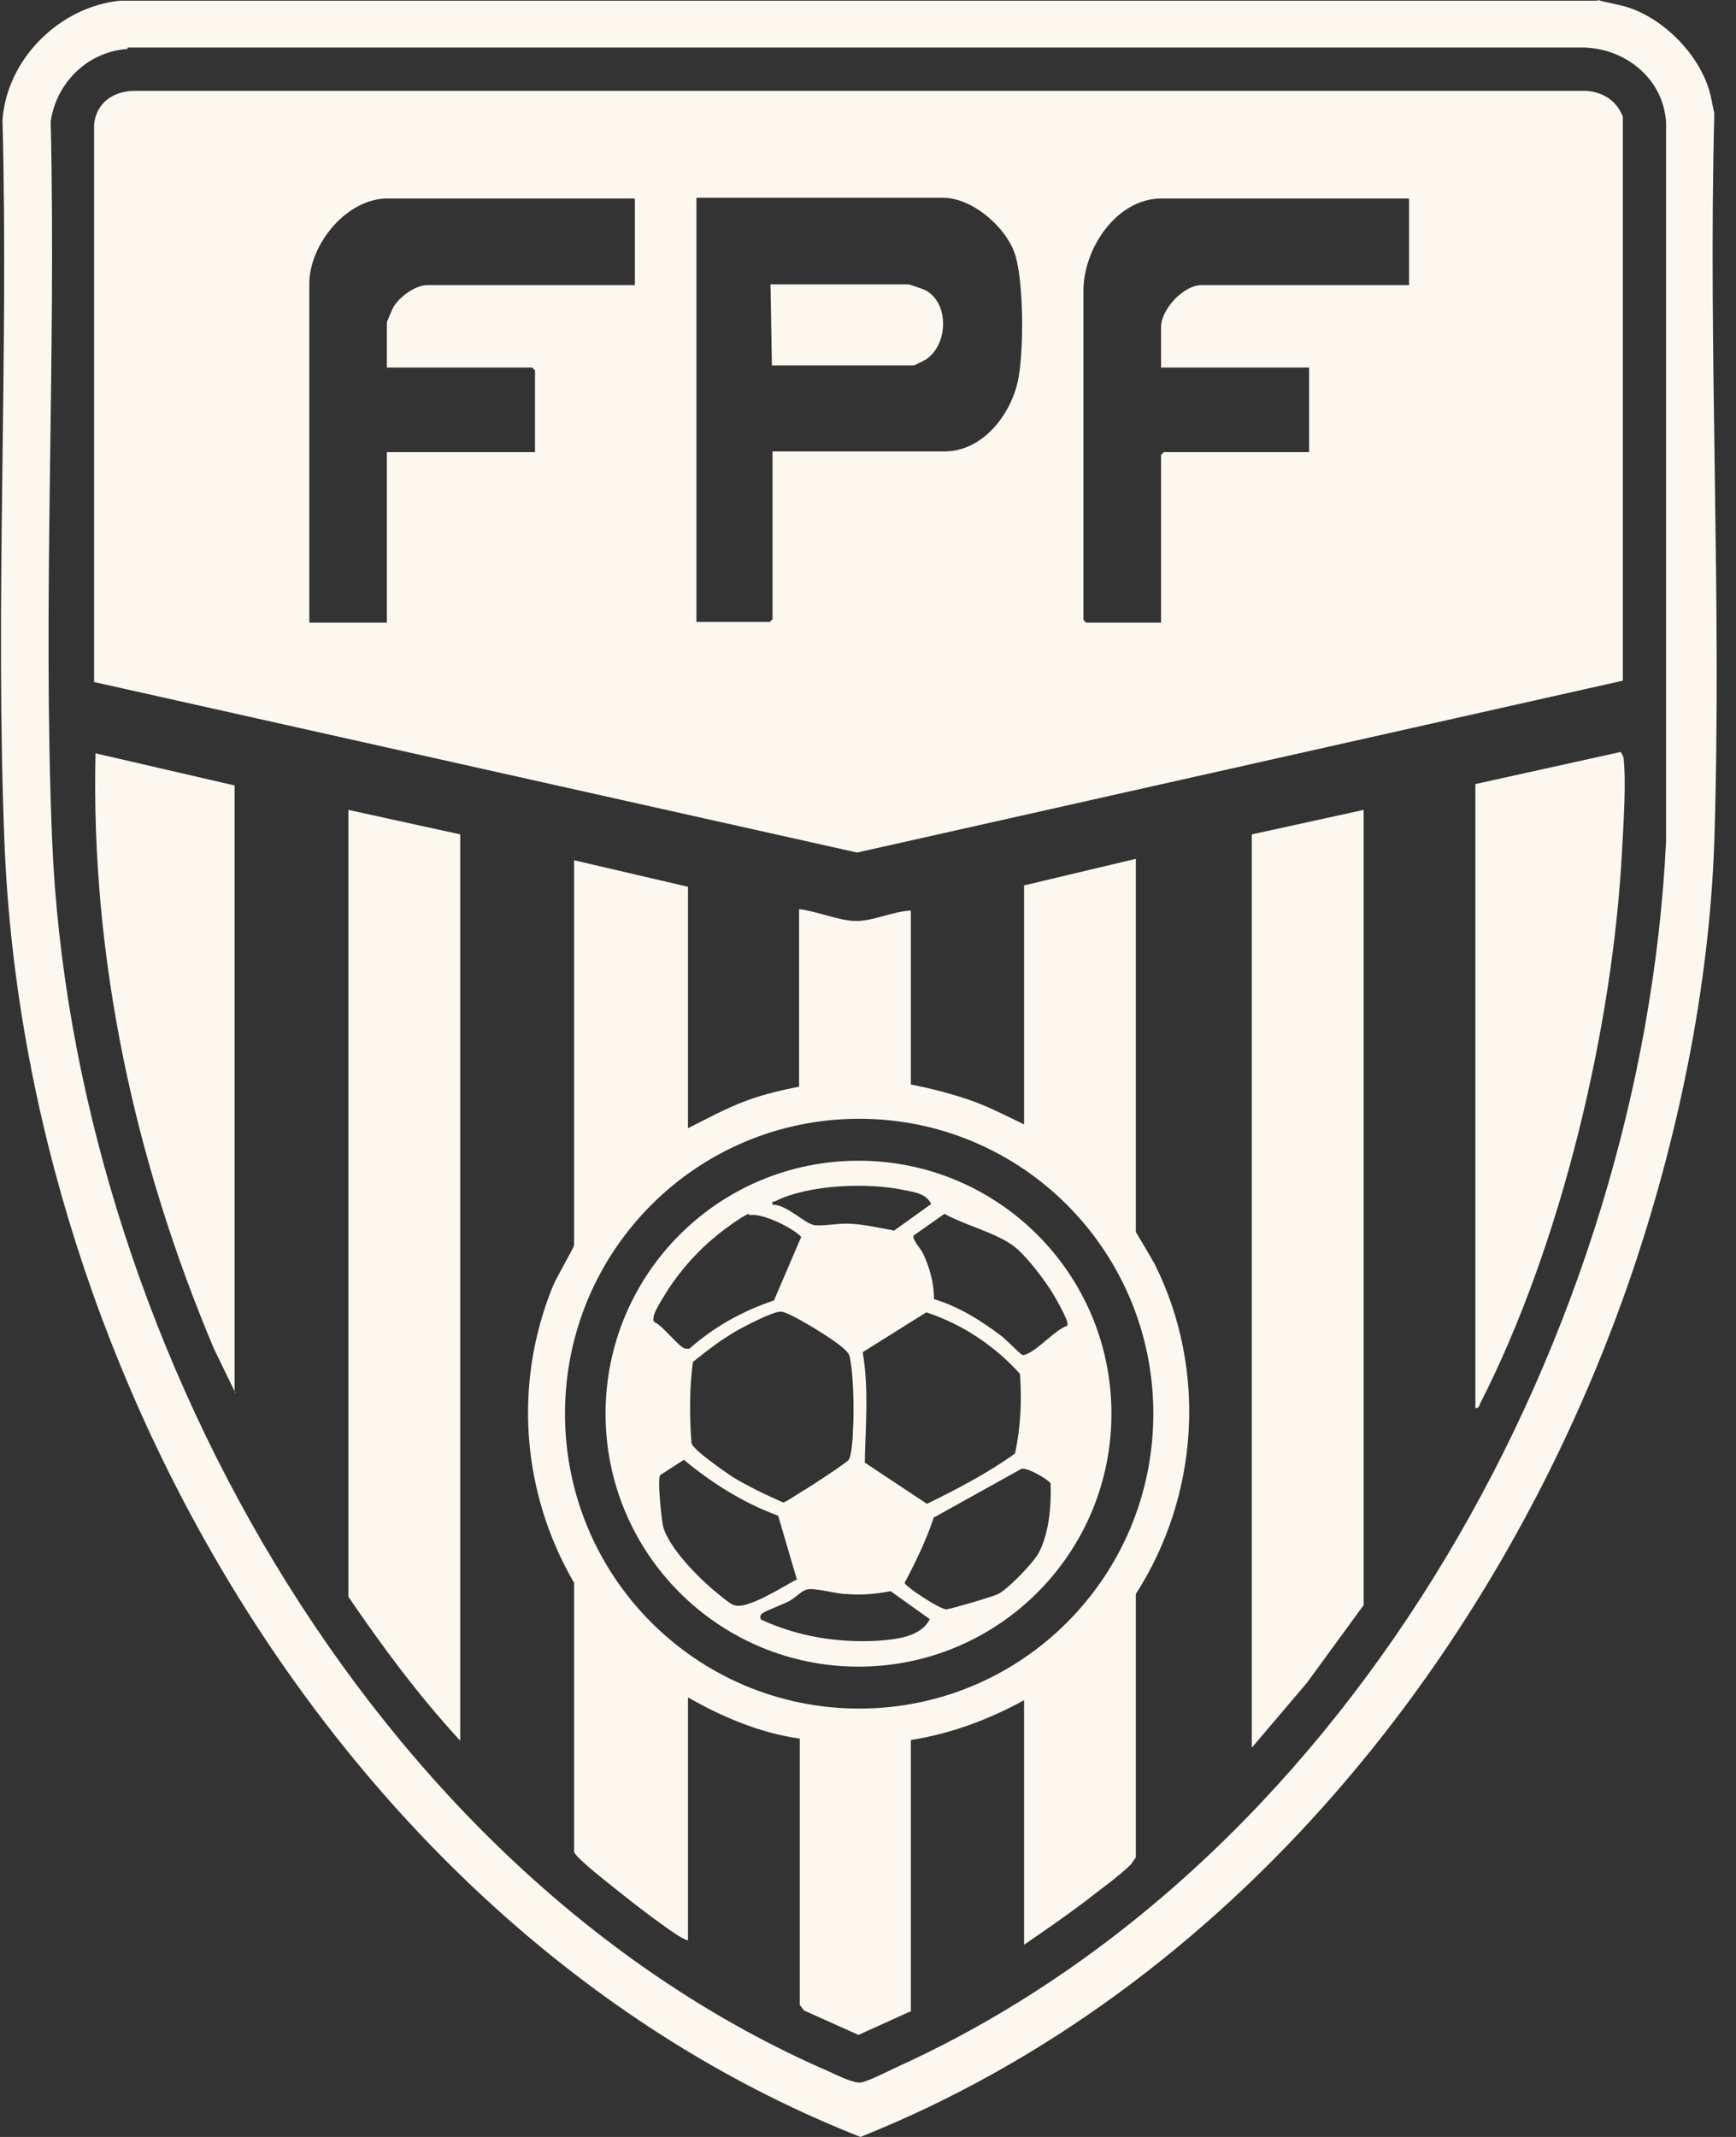
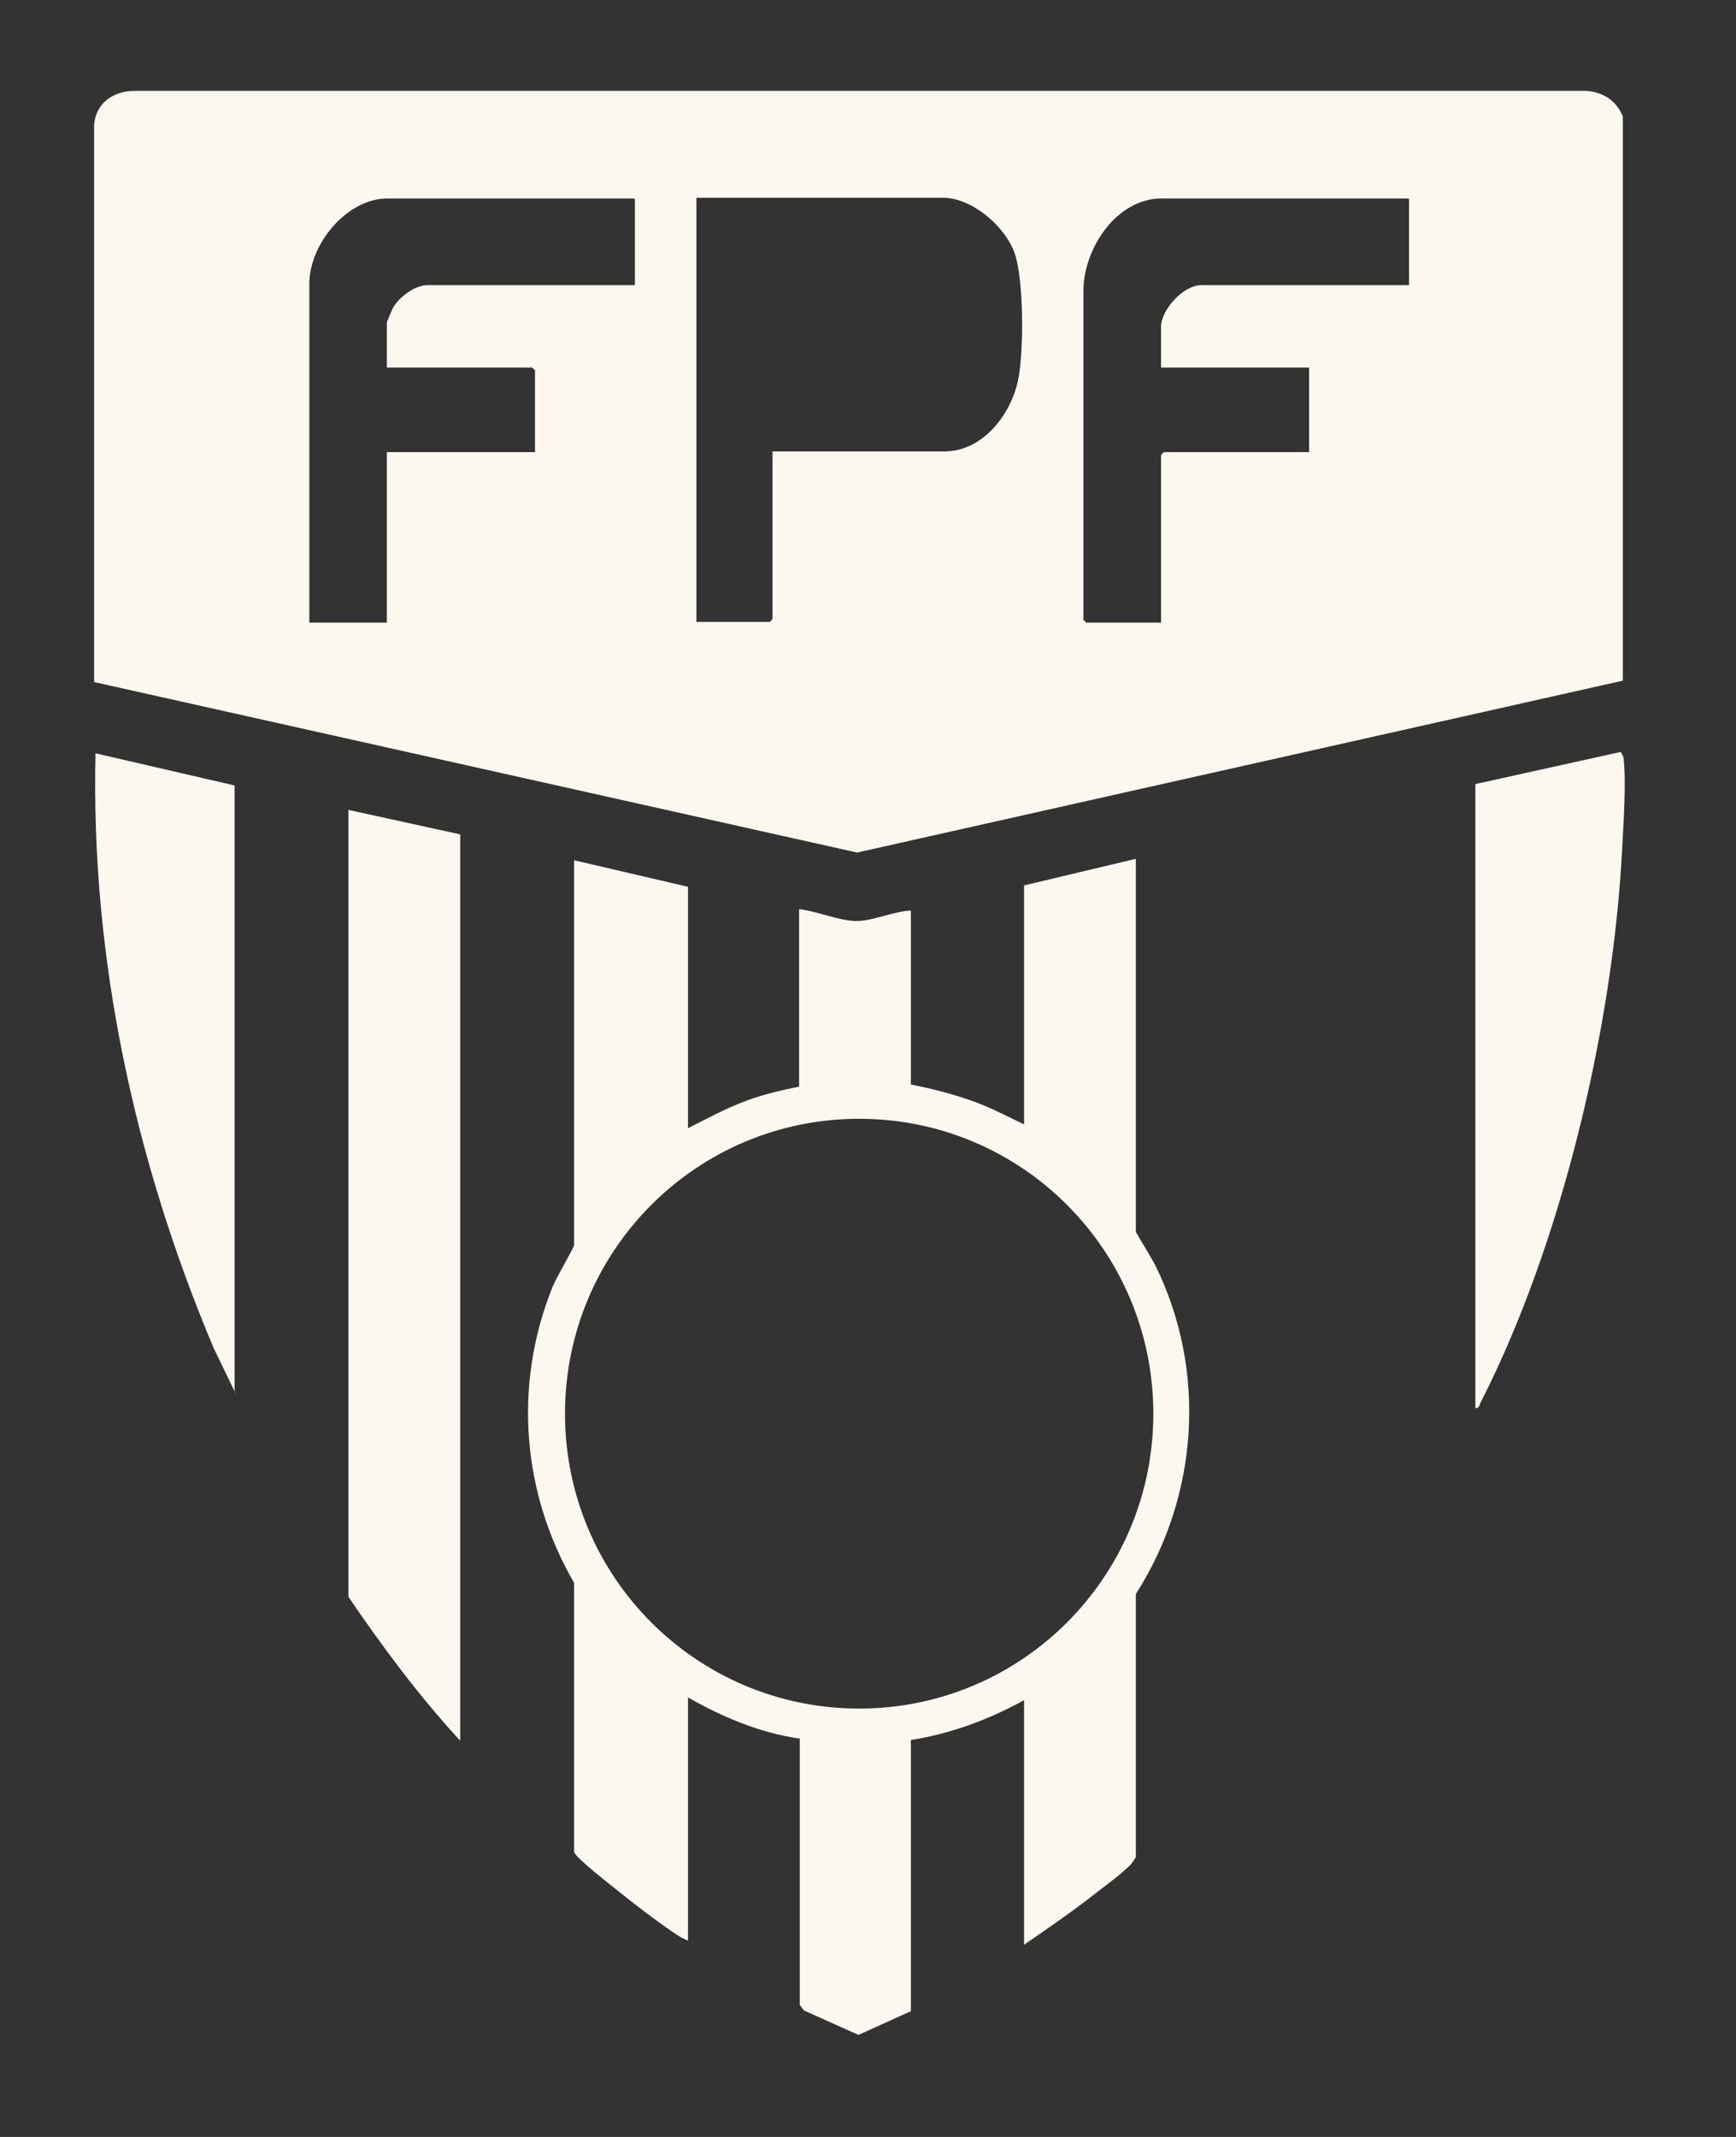
<svg xmlns="http://www.w3.org/2000/svg" width="39" height="48" viewBox="0 0 39 48" fill="none">
  <rect x="0" y="0" width="39" height="48" fill="#333333" stroke="none" />
-   <path d="M35.891 0C36.174 0.079 36.456 0.11 36.723 0.22C37.461 0.518 38.151 1.24 38.387 1.994C38.45 2.182 38.465 2.355 38.513 2.543C38.371 7.958 38.685 13.468 38.513 18.883C38.403 22.195 37.681 25.648 36.597 28.787C33.694 37.138 27.651 44.672 19.331 48C7.936 43.511 0.606 31.001 0.103 18.993C-0.117 13.593 0.197 8.099 0.056 2.7C0.15 1.334 1.328 0.157 2.693 0.016H35.891V0ZM2.866 1.099C1.971 1.162 1.265 1.852 1.139 2.731C1.265 8.084 0.951 13.53 1.171 18.867C1.626 29.87 8.281 42.035 18.609 46.524C18.782 46.603 19.19 46.807 19.347 46.776C19.535 46.744 20.101 46.446 20.32 46.352C30.492 41.643 36.896 29.87 37.429 18.899V2.747C37.367 1.774 36.535 1.099 35.593 1.067H2.866V1.099Z" fill="#FCF8F0" />
  <path d="M2.114 15.32V2.794C2.161 2.307 2.554 2.041 3.025 2.041H35.642C36.019 2.072 36.317 2.26 36.458 2.621V15.289L19.255 19.15L2.114 15.32ZM14.248 4.458H8.707C7.781 4.458 6.949 5.494 6.949 6.373V13.986H8.691V10.156H12.019V8.319L11.956 8.256H8.691V7.236C8.691 7.236 8.801 6.969 8.817 6.938C8.942 6.687 9.319 6.404 9.601 6.404H14.263V4.474L14.248 4.458ZM17.34 10.14H21.217C22.064 10.14 22.692 9.339 22.865 8.57C23.006 7.943 23.006 6.263 22.787 5.667C22.567 5.07 21.829 4.442 21.185 4.442H15.645V13.97H17.293L17.355 13.907V10.14H17.34ZM31.639 4.458H26.098C25.078 4.458 24.34 5.588 24.34 6.53V13.923L24.403 13.986H26.083V10.219L26.145 10.156H29.41V8.256H26.083V7.346C26.083 6.954 26.585 6.404 26.993 6.404H31.655V4.474L31.639 4.458Z" fill="#FCF8F0" />
  <path d="M15.44 25.35C15.88 25.13 16.303 24.895 16.774 24.722C17.151 24.581 17.559 24.487 17.952 24.408V20.421C18.36 20.468 18.862 20.688 19.239 20.688C19.616 20.688 20.071 20.468 20.463 20.453V24.361C20.95 24.455 21.436 24.581 21.907 24.753C22.284 24.895 22.645 25.083 23.006 25.256V19.888L25.517 19.291V27.673C25.517 27.673 25.894 28.301 25.957 28.427C27.118 30.781 26.93 33.606 25.517 35.804V41.721C25.517 41.721 25.439 41.831 25.407 41.878C25.141 42.145 24.67 42.475 24.356 42.726C23.916 43.056 23.461 43.37 23.006 43.683V38.19C22.205 38.629 21.358 38.943 20.463 39.084V45.175L19.286 45.708L18.061 45.159L17.967 45.033V39.053C17.073 38.927 16.225 38.566 15.456 38.127V43.589C15.283 43.526 15.095 43.385 14.938 43.275C14.608 43.04 14.279 42.789 13.965 42.538C13.792 42.396 12.929 41.737 12.897 41.596V35.553C11.72 33.528 11.532 31.095 12.411 28.913C12.474 28.74 12.897 28.018 12.897 27.971V19.323L15.456 19.919V25.35H15.44ZM25.91 31.754C25.91 28.097 22.959 25.13 19.302 25.13C15.644 25.13 12.693 28.097 12.693 31.754C12.693 35.411 15.644 38.378 19.302 38.378C22.959 38.378 25.91 35.411 25.91 31.754Z" fill="#FCF8F0" />
-   <path d="M30.634 18.192V36.055L29.362 37.797L28.122 39.257V18.742L30.634 18.192Z" fill="#FCF8F0" />
  <path d="M10.339 18.742V39.1C9.412 38.095 8.596 36.997 7.827 35.867V18.192L10.339 18.742Z" fill="#FCF8F0" />
  <path d="M33.145 31.628V17.612L36.41 16.89C36.41 16.89 36.458 16.968 36.473 17.015C36.536 17.564 36.473 18.491 36.442 19.071C36.238 23.074 35.076 27.956 33.255 31.519C33.24 31.566 33.224 31.628 33.161 31.628H33.145Z" fill="#FCF8F0" />
  <path d="M5.285 31.283L4.799 30.279C3.025 26.072 2.036 21.52 2.146 16.921L5.27 17.643V31.283H5.285Z" fill="#FCF8F0" />
-   <path d="M17.341 8.209L17.31 6.388H20.418C20.418 6.388 20.763 6.498 20.81 6.53C21.328 6.828 21.297 7.738 20.81 8.068C20.763 8.099 20.543 8.209 20.527 8.209H17.341Z" fill="#FCF8F0" />
-   <path d="M24.969 31.754C24.969 34.893 22.426 37.436 19.287 37.436C16.147 37.436 13.604 34.893 13.604 31.754C13.604 28.615 16.147 26.072 19.287 26.072C22.426 26.072 24.969 28.615 24.969 31.754ZM17.372 27.061C17.67 27.061 18.062 27.469 18.282 27.516C18.423 27.547 18.8 27.485 19.004 27.485C19.349 27.485 19.742 27.579 20.087 27.641L20.919 27.045C20.809 26.809 20.542 26.778 20.307 26.731C19.506 26.558 18.157 26.605 17.419 26.982C17.372 26.998 17.34 26.966 17.356 27.061H17.372ZM16.822 27.265C16.697 27.296 16.21 27.657 16.084 27.767C15.692 28.081 15.315 28.505 15.033 28.928C14.954 29.054 14.719 29.415 14.688 29.556C14.688 29.604 14.656 29.651 14.703 29.698C14.876 29.761 15.253 30.263 15.394 30.294C15.425 30.294 15.457 30.294 15.488 30.294C16.037 29.808 16.681 29.447 17.387 29.211L18 27.783C17.811 27.579 17.105 27.233 16.838 27.296L16.822 27.265ZM23.98 29.761C24.027 29.682 23.65 29.038 23.572 28.928C23.383 28.646 23.007 28.144 22.724 27.955C22.316 27.673 21.672 27.516 21.217 27.265L20.527 27.751C20.48 27.83 20.684 28.049 20.731 28.144C20.888 28.473 20.982 28.819 20.982 29.18C21.547 29.352 22.049 29.666 22.52 30.027C22.614 30.106 22.897 30.388 22.944 30.42C22.991 30.451 23.007 30.435 23.054 30.42C23.336 30.31 23.682 29.886 23.98 29.776V29.761ZM17.529 29.462C17.325 29.478 16.791 29.761 16.587 29.87C16.226 30.074 15.896 30.326 15.566 30.592C15.488 31.189 15.488 31.801 15.535 32.413C15.566 32.57 16.289 33.057 16.445 33.167C16.807 33.386 17.199 33.575 17.591 33.747C17.654 33.747 17.984 33.512 18.078 33.465C18.235 33.371 19.004 32.868 19.067 32.79C19.13 32.696 19.161 32.288 19.161 32.146C19.192 31.723 19.177 30.843 19.083 30.451C19.035 30.278 18.423 29.917 18.251 29.808C18.109 29.729 17.654 29.447 17.529 29.462ZM19.428 32.853L20.825 33.779C21.5 33.449 22.191 33.088 22.803 32.649C22.928 32.068 22.96 31.456 22.913 30.859C22.347 30.231 21.625 29.745 20.809 29.478L19.381 30.373C19.522 31.189 19.444 32.021 19.428 32.853ZM17.905 35.49L17.482 34.046C16.712 33.763 16.006 33.324 15.363 32.79L14.829 33.135C14.766 33.245 14.86 34.093 14.892 34.265C15.002 34.752 15.723 35.474 16.116 35.788C16.194 35.851 16.414 36.039 16.493 36.055C16.775 36.165 17.607 35.631 17.874 35.49H17.905ZM20.982 34.077C20.809 34.595 20.574 35.081 20.323 35.552C20.323 35.631 21.139 36.165 21.264 36.149C21.39 36.133 22.3 35.866 22.426 35.804C22.646 35.694 23.258 35.066 23.352 34.846C23.572 34.407 23.619 33.81 23.603 33.324C23.572 33.245 23.069 32.947 22.944 32.994L20.997 34.077H20.982ZM17.105 36.384C17.937 36.761 18.8 36.902 19.71 36.855C20.119 36.824 20.684 36.777 20.888 36.369L20.009 35.741C19.679 35.804 19.349 35.835 19.004 35.804C18.784 35.804 18.266 35.647 18.109 35.709C18 35.741 17.858 35.898 17.733 35.961C17.591 36.039 17.199 36.18 17.12 36.243C17.073 36.29 17.073 36.322 17.089 36.369L17.105 36.384Z" fill="#FCF8F0" />
</svg>